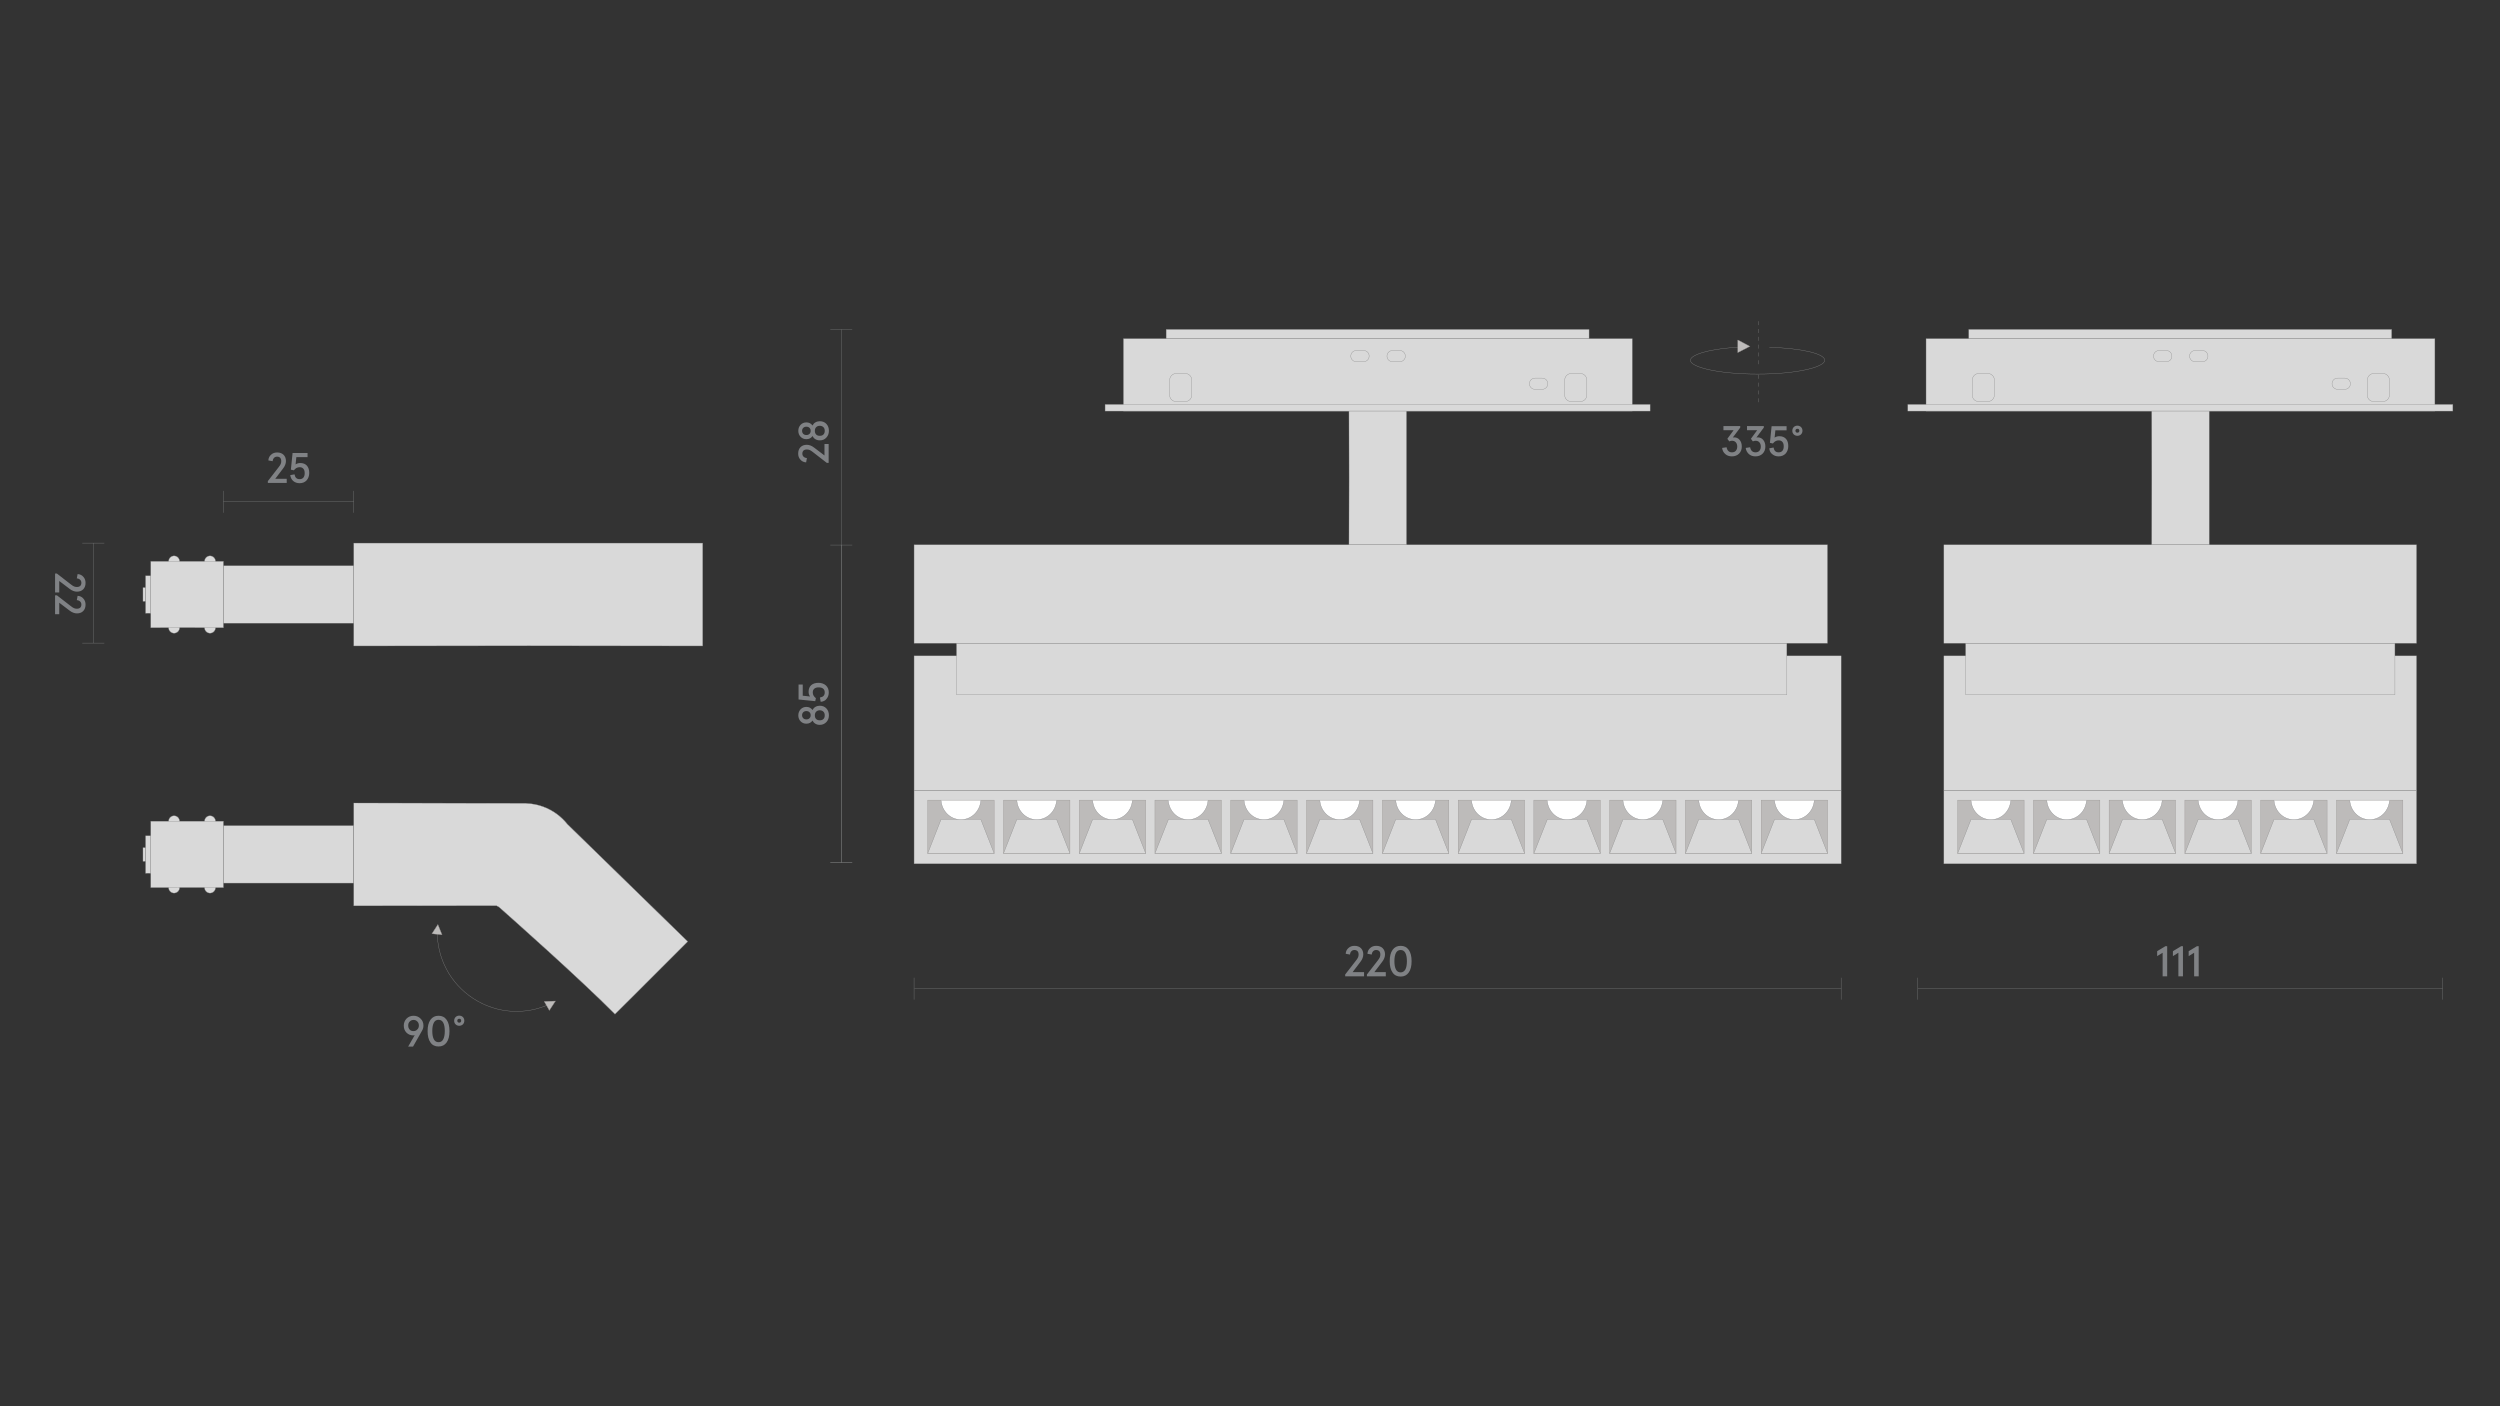
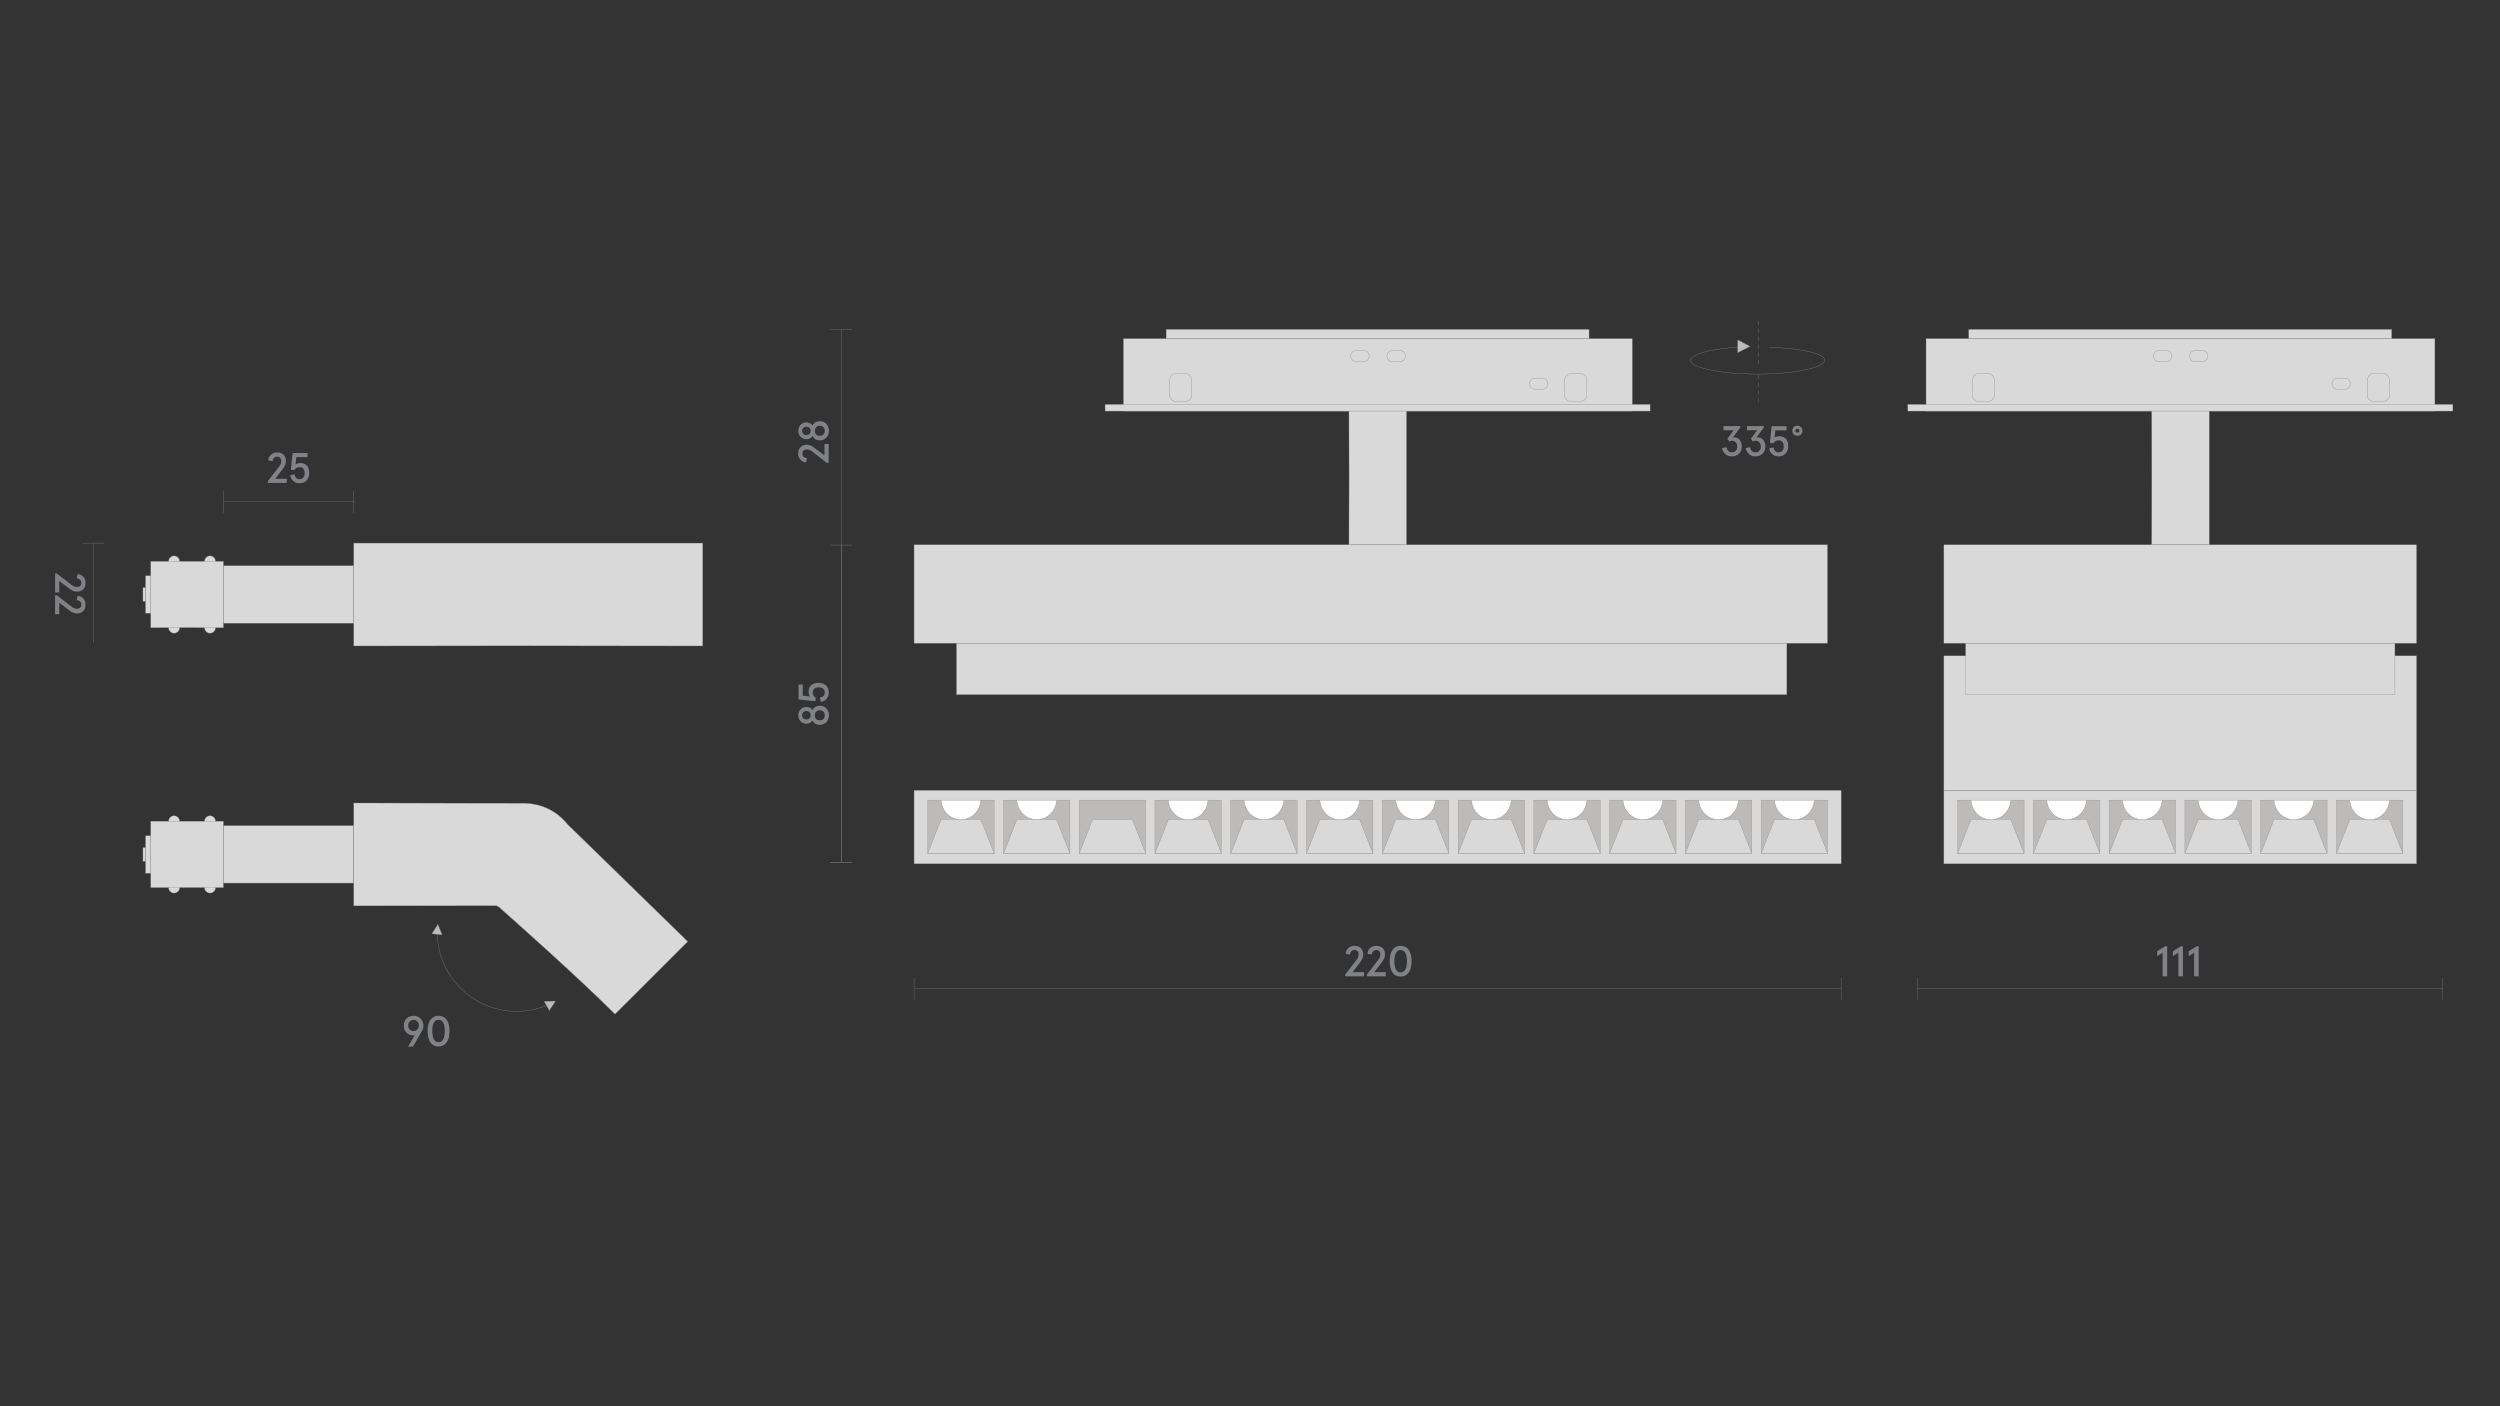
<svg xmlns="http://www.w3.org/2000/svg" xmlns:xlink="http://www.w3.org/1999/xlink" version="1.1" id="Слой_1" x="0px" y="0px" viewBox="0 0 1920 1080" style="enable-background:new 0 0 1920 1080;" xml:space="preserve">
  <rect x="0" y="0" width="1920" height="1080" fill="#333333" stroke="none" />
  <style type="text/css">
	.st0{fill:none;}
	.st1{fill:#1A1A1A;}
	.st2{fill:#D9D9D9;stroke:#868686;stroke-width:0.25;stroke-miterlimit:10;}
	.st3{fill:#BDBBBA;stroke:#928E8D;stroke-width:0.25;stroke-miterlimit:10;}
	.st4{fill:#868686;}
	.st5{fill:#FFFFFF;stroke:#808285;stroke-width:0.25;stroke-miterlimit:10;}
	.st6{fill:none;stroke:#808285;stroke-width:0.25;stroke-linejoin:bevel;stroke-miterlimit:10;}
	.st7{fill:#808285;}
	.st8{fill:none;stroke:#868686;stroke-width:0.25;stroke-miterlimit:10;}
	.st9{fill:none;stroke:#7B7E80;stroke-width:0.25;stroke-miterlimit:10;}
	.st10{clip-path:url(#SVGID_2_);}
	.st11{opacity:0.35;clip-path:url(#SVGID_4_);fill:url(#SVGID_5_);}
	.st12{fill:#D3D3D2;stroke:#808285;stroke-width:0.25;stroke-miterlimit:10;}
	.st13{fill:none;stroke:#868686;stroke-width:0.25;stroke-miterlimit:10;stroke-dasharray:3;}
	.st14{fill:#868586;}
	.st15{opacity:0.35;clip-path:url(#SVGID_7_);fill:url(#SVGID_8_);}
	.st16{fill:#C6C6C5;}
	.st17{clip-path:url(#SVGID_10_);}
	.st18{opacity:0.35;clip-path:url(#SVGID_12_);fill:url(#SVGID_13_);}
	.st19{clip-path:url(#SVGID_15_);}
	.st20{opacity:0.35;clip-path:url(#SVGID_17_);fill:url(#SVGID_18_);}
	.st21{clip-path:url(#SVGID_20_);}
	.st22{opacity:0.35;clip-path:url(#SVGID_22_);fill:url(#SVGID_23_);}
	.st23{clip-path:url(#SVGID_25_);}
	.st24{opacity:0.35;clip-path:url(#SVGID_27_);fill:url(#SVGID_28_);}
	.st25{fill:none;stroke:#868686;stroke-width:0.25;stroke-miterlimit:10;stroke-dasharray:2.992,2.992;}
	.st26{fill:none;stroke:#868686;stroke-width:0.25;stroke-miterlimit:10;stroke-dasharray:3.021,3.021;}
	.st27{fill:none;stroke:#868686;stroke-width:0.25;stroke-miterlimit:10;stroke-dasharray:3.033,3.033;}
	.st28{fill:none;stroke:#868686;stroke-width:0.25;stroke-miterlimit:10;stroke-dasharray:3.032,3.032;}
	.st29{fill:#D8D8D8;stroke:#848585;stroke-width:0.251;stroke-miterlimit:10;}
	.st30{fill:#D8D8D8;stroke:#848585;stroke-width:0.25;stroke-miterlimit:10;}
	.st31{clip-path:url(#SVGID_30_);fill:#FFFFFF;stroke:#808285;stroke-width:0.25;stroke-miterlimit:10;}
	.st32{clip-path:url(#SVGID_32_);fill:#FFFFFF;stroke:#808285;stroke-width:0.25;stroke-miterlimit:10;}
	.st33{clip-path:url(#SVGID_34_);fill:#FFFFFF;stroke:#808285;stroke-width:0.25;stroke-miterlimit:10;}
	.st34{clip-path:url(#SVGID_36_);fill:#FFFFFF;stroke:#808285;stroke-width:0.25;stroke-miterlimit:10;}
	.st35{clip-path:url(#SVGID_38_);fill:#FFFFFF;stroke:#808285;stroke-width:0.25;stroke-miterlimit:10;}
	.st36{clip-path:url(#SVGID_40_);fill:#FFFFFF;stroke:#808285;stroke-width:0.25;stroke-miterlimit:10;}
	.st37{clip-path:url(#SVGID_42_);fill:#FFFFFF;stroke:#808285;stroke-width:0.25;stroke-miterlimit:10;}
	.st38{clip-path:url(#SVGID_44_);fill:#FFFFFF;stroke:#808285;stroke-width:0.25;stroke-miterlimit:10;}
	.st39{clip-path:url(#SVGID_46_);fill:#FFFFFF;stroke:#808285;stroke-width:0.25;stroke-miterlimit:10;}
	.st40{clip-path:url(#SVGID_48_);fill:#FFFFFF;stroke:#808285;stroke-width:0.25;stroke-miterlimit:10;}
	.st41{clip-path:url(#SVGID_50_);fill:#FFFFFF;stroke:#808285;stroke-width:0.25;stroke-miterlimit:10;}
	.st42{clip-path:url(#SVGID_52_);fill:#FFFFFF;stroke:#808285;stroke-width:0.25;stroke-miterlimit:10;}
	.st43{clip-path:url(#SVGID_54_);fill:#FFFFFF;stroke:#808285;stroke-width:0.25;stroke-miterlimit:10;}
	.st44{clip-path:url(#SVGID_56_);fill:#FFFFFF;stroke:#808285;stroke-width:0.25;stroke-miterlimit:10;}
	.st45{clip-path:url(#SVGID_58_);fill:#FFFFFF;stroke:#808285;stroke-width:0.25;stroke-miterlimit:10;}
	.st46{clip-path:url(#SVGID_60_);fill:#FFFFFF;stroke:#808285;stroke-width:0.25;stroke-miterlimit:10;}
	.st47{clip-path:url(#SVGID_62_);fill:#FFFFFF;stroke:#808285;stroke-width:0.25;stroke-miterlimit:10;}
	.st48{clip-path:url(#SVGID_64_);fill:#FFFFFF;stroke:#808285;stroke-width:0.25;stroke-miterlimit:10;}
</style>
  <rect class="st0" width="1920" height="1080" />
  <g>
    <g>
      <g>
        <path class="st7" d="M1322.6,344l3.4-0.5c0.5,2.6,1.9,3.9,4.1,3.9c1.3,0,2.3-0.4,3-1.2c0.7-0.8,1.1-1.8,1.1-3.2     c0-1.4-0.4-2.5-1.1-3.3c-0.7-0.8-1.7-1.2-3-1.2c-0.7,0-1.4,0.2-2,0.5l-1.5-2l4.8-6.6h-7.8v-3.2h12.9v1.2l-5.7,7.6     c0.5,0,0.8-0.1,0.9-0.1c1.8,0,3.2,0.6,4.3,1.9c1.1,1.3,1.7,3,1.7,5.1c0,2.3-0.7,4.1-2.1,5.5c-1.4,1.4-3.3,2.1-5.5,2.1     c-2,0-3.8-0.6-5.1-1.8C1323.6,347.5,1322.8,345.9,1322.6,344z" />
        <path class="st7" d="M1340.7,344l3.4-0.5c0.5,2.6,1.9,3.9,4.1,3.9c1.3,0,2.3-0.4,3-1.2c0.7-0.8,1.1-1.8,1.1-3.2     c0-1.4-0.4-2.5-1.1-3.3c-0.7-0.8-1.7-1.2-3-1.2c-0.7,0-1.4,0.2-2,0.5l-1.5-2l4.8-6.6h-7.8v-3.2h12.9v1.2l-5.7,7.6     c0.5,0,0.8-0.1,0.9-0.1c1.8,0,3.2,0.6,4.3,1.9c1.1,1.3,1.7,3,1.7,5.1c0,2.3-0.7,4.1-2.1,5.5c-1.4,1.4-3.3,2.1-5.5,2.1     c-2,0-3.8-0.6-5.1-1.8S1340.9,345.9,1340.7,344z" />
        <path class="st7" d="M1358.8,344.3l3.3-0.6c0.4,2.5,1.7,3.7,3.9,3.7c1.3,0,2.2-0.4,2.9-1.2c0.7-0.8,1-2,1-3.4     c0-1.5-0.3-2.6-1-3.4s-1.6-1.2-2.9-1.2c-1.7,0-3.2,0.8-4.4,2.4l-2.3-0.5l1.3-12.8h11.5v3.2h-8.6l-0.6,5.6c1-0.7,2.2-1.1,3.6-1.1     c2.2,0,3.9,0.7,5.1,2s1.8,3.2,1.8,5.6c0,2.3-0.7,4.2-2,5.7c-1.4,1.5-3.2,2.2-5.4,2.2c-2,0-3.6-0.6-4.9-1.7     C1359.7,347.8,1359,346.2,1358.8,344.3z" />
        <path class="st7" d="M1376.5,330.8c0-1.1,0.4-2.1,1.1-2.8c0.7-0.7,1.7-1.1,2.8-1.1c1.1,0,2.1,0.4,2.8,1.1     c0.7,0.7,1.1,1.7,1.1,2.8s-0.4,2.1-1.1,2.8c-0.7,0.7-1.7,1.1-2.8,1.1s-2.1-0.4-2.8-1.1C1376.8,332.8,1376.5,331.9,1376.5,330.8z      M1381.5,331.9c0.3-0.3,0.4-0.7,0.4-1.1s-0.1-0.8-0.4-1.1c-0.3-0.3-0.6-0.4-1.1-0.4c-0.4,0-0.8,0.1-1.1,0.4     c-0.3,0.3-0.4,0.7-0.4,1.1s0.1,0.8,0.4,1.1c0.3,0.3,0.6,0.4,1.1,0.4C1380.8,332.3,1381.2,332.2,1381.5,331.9z" />
      </g>
    </g>
  </g>
  <line class="st29" x1="702.3" y1="759.3" x2="1414" y2="759.3" />
  <g>
    <g>
      <path class="st7" d="M1033.1,749.8v-1.4l8.3-10.7c0.8-1,1.3-1.8,1.6-2.5c0.3-0.6,0.4-1.4,0.4-2.2c0-1.1-0.3-1.9-0.8-2.5    c-0.6-0.6-1.4-0.9-2.4-0.9c-0.9,0-1.7,0.3-2.3,0.9c-0.6,0.6-1,1.5-1.1,2.6l-3.3-0.6c0.1-1.8,0.8-3.3,2.1-4.4    c1.3-1.2,2.8-1.7,4.7-1.7c2,0,3.7,0.6,4.9,1.8c1.2,1.2,1.8,2.8,1.8,4.8c0,1.8-0.7,3.8-2.2,5.7l-6,7.9h8.8v3.2H1033.1z" />
      <path class="st7" d="M1049.8,749.8v-1.4l8.3-10.7c0.8-1,1.3-1.8,1.6-2.5c0.3-0.6,0.4-1.4,0.4-2.2c0-1.1-0.3-1.9-0.8-2.5    c-0.6-0.6-1.4-0.9-2.4-0.9c-0.9,0-1.7,0.3-2.3,0.9c-0.6,0.6-1,1.5-1.1,2.6l-3.3-0.6c0.1-1.8,0.8-3.3,2.1-4.4    c1.3-1.2,2.8-1.7,4.7-1.7c2,0,3.7,0.6,4.9,1.8c1.2,1.2,1.8,2.8,1.8,4.8c0,1.8-0.7,3.8-2.2,5.7l-6,7.9h8.8v3.2H1049.8z" />
      <path class="st7" d="M1069.5,746.9c-1.5-2.1-2.2-5-2.2-8.7s0.7-6.6,2.2-8.7c1.5-2.1,3.5-3.1,6.2-3.1c2.7,0,4.7,1,6.2,3.1    s2.2,5,2.2,8.7s-0.7,6.6-2.2,8.7s-3.5,3.1-6.2,3.1C1073,750,1070.9,749,1069.5,746.9z M1079.3,744.6c0.8-1.5,1.2-3.6,1.2-6.4    s-0.4-4.9-1.2-6.4c-0.8-1.5-2-2.2-3.6-2.2s-2.8,0.7-3.6,2.2c-0.8,1.5-1.2,3.6-1.2,6.4s0.4,4.9,1.2,6.4c0.8,1.5,2,2.2,3.6,2.2    S1078.4,746,1079.3,744.6z" />
    </g>
  </g>
  <line class="st30" x1="1414" y1="767.7" x2="1414" y2="750.9" />
  <line class="st30" x1="702" y1="767.7" x2="702" y2="750.9" />
  <line class="st29" x1="1473" y1="759.3" x2="1875.9" y2="759.3" />
  <g>
    <g>
      <path class="st7" d="M1660.9,749.8v-18.1l-4.2,2.6v-3.8l6.3-3.8h1.4v23.1H1660.9z" />
      <path class="st7" d="M1673,749.8v-18.1l-4.2,2.6v-3.8l6.3-3.8h1.4v23.1H1673z" />
      <path class="st7" d="M1685.1,749.8v-18.1l-4.2,2.6v-3.8l6.3-3.8h1.4v23.1H1685.1z" />
    </g>
  </g>
  <line class="st30" x1="1875.9" y1="767.7" x2="1875.9" y2="750.9" />
  <line class="st30" x1="1472.6" y1="767.7" x2="1472.6" y2="750.9" />
  <rect x="862.8" y="260.1" class="st2" width="390.8" height="55.6" />
  <rect x="895.6" y="253" class="st2" width="324.8" height="7.1" />
  <rect x="848.7" y="310.6" class="st2" width="418.6" height="5.1" />
  <path class="st2" d="M1047.2,269.2h-0.3v0h-4.9h-0.3c-2.4,0-4.3,1.9-4.3,4.3c0,2.4,1.9,4.3,4.3,4.3h0.3l0,0h4.9h0h0.3  c2.4,0,4.3-1.9,4.3-4.3v0C1051.6,271.1,1049.6,269.2,1047.2,269.2z" />
  <path class="st2" d="M903.4,308.4l0.4,0h5.9h0.4c2.9,0,5.2-2.2,5.2-5.1c0,0,0-11.3,0-11.4c0-2.8-2.3-5.1-5.2-5.1h-0.4l0,0h-5.9h0  h-0.3c-2.9,0-5.2,2.3-5.2,5.2v11.3C898.2,306.2,900.5,308.4,903.4,308.4z" />
  <path class="st2" d="M1206.8,308.4l0.4,0h5.9h0.4c2.9,0,5.2-2.2,5.2-5.1c0,0,0-11.3,0-11.4c0-2.8-2.3-5.1-5.2-5.1h-0.4l0,0h-5.9h0  h-0.3c-2.9,0-5.2,2.3-5.2,5.2v11.3C1201.6,306.2,1203.9,308.4,1206.8,308.4z" />
  <path class="st2" d="M1075,269.2h-0.3v0h-4.9h-0.3c-2.4,0-4.3,1.9-4.3,4.3c0,2.4,1.9,4.3,4.3,4.3h0.3l0,0h4.9h0h0.3  c2.4,0,4.3-1.9,4.3-4.3v0C1079.3,271.1,1077.4,269.2,1075,269.2z" />
  <path class="st2" d="M1184.4,290.4h-0.3v0h-4.9h-0.3c-2.4,0-4.3,1.9-4.3,4.3c0,2.4,1.9,4.3,4.3,4.3h0.3l0,0h4.9h0h0.3  c2.4,0,4.3-1.9,4.3-4.3v0C1188.7,292.3,1186.8,290.4,1184.4,290.4z" />
  <g>
    <path class="st2" d="M1080.2,315.7l-33.6,0l-10.6,0c0.1,16.5,0.1,33.7,0.1,51.4c0,17.7,0,35-0.1,51.4h10.6l33.6,0L1080.2,315.7z" />
  </g>
  <rect x="1479.2" y="260.1" class="st2" width="390.8" height="55.6" />
  <rect x="1512" y="253" class="st2" width="324.8" height="7.1" />
  <rect x="1465.2" y="310.6" class="st2" width="418.6" height="5.1" />
  <path class="st2" d="M1663.7,269.2h-0.3v0h-4.9h-0.3c-2.4,0-4.3,1.9-4.3,4.3c0,2.4,1.9,4.3,4.3,4.3h0.3l0,0h4.9h0h0.3  c2.4,0,4.3-1.9,4.3-4.3v0C1668,271.1,1666.1,269.2,1663.7,269.2z" />
  <path class="st2" d="M1519.8,308.4l0.4,0h5.9h0.4c2.9,0,5.2-2.2,5.2-5.1c0,0,0-11.3,0-11.4c0-2.8-2.3-5.1-5.2-5.1h-0.4l0,0h-5.9h0  h-0.3c-2.9,0-5.2,2.3-5.2,5.2v11.3C1514.6,306.2,1516.9,308.4,1519.8,308.4z" />
  <path class="st2" d="M1823.2,308.4l0.4,0h5.9h0.4c2.9,0,5.2-2.2,5.2-5.1c0,0,0-11.3,0-11.4c0-2.8-2.3-5.1-5.2-5.1h-0.4l0,0h-5.9h0  h-0.3c-2.9,0-5.2,2.3-5.2,5.2v11.3C1818,306.2,1820.3,308.4,1823.2,308.4z" />
  <path class="st2" d="M1691.4,269.2h-0.3v0h-4.9h-0.3c-2.4,0-4.3,1.9-4.3,4.3c0,2.4,1.9,4.3,4.3,4.3h0.3l0,0h4.9h0h0.3  c2.4,0,4.3-1.9,4.3-4.3v0C1695.7,271.1,1693.8,269.2,1691.4,269.2z" />
  <path class="st2" d="M1800.8,290.4h-0.3v0h-4.9h-0.3c-2.4,0-4.3,1.9-4.3,4.3c0,2.4,1.9,4.3,4.3,4.3h0.3l0,0h4.9h0h0.3  c2.4,0,4.3-1.9,4.3-4.3v0C1805.1,292.3,1803.2,290.4,1800.8,290.4z" />
  <g>
    <path class="st2" d="M1696.7,315.7l-33.6,0l-10.6,0c0.1,16.5,0.1,33.7,0.1,51.4c0,17.7,0,35-0.1,51.4h10.6l33.6,0L1696.7,315.7z" />
  </g>
-   <polygon class="st2" points="1058,503.7 1057.9,503.7 702,503.7 702,607 1414,607 1414,503.7 " />
  <rect x="702" y="607" class="st2" width="712" height="56.4" />
  <rect x="712.5" y="614.5" class="st3" width="51" height="40.9" />
  <polygon class="st2" points="712.5,655.4 722.7,629.4 753.3,629.4 763.5,655.4 " />
  <g>
    <defs>
      <rect id="SVGID_29_" x="712.5" y="614.8" width="51" height="39.6" />
    </defs>
    <clipPath id="SVGID_2_">
      <use xlink:href="#SVGID_29_" style="overflow:visible;" />
    </clipPath>
    <ellipse style="clip-path:url(#SVGID_2_);fill:#FFFFFF;stroke:#808285;stroke-width:0.25;stroke-miterlimit:10;" cx="738" cy="613.6" rx="15.3" ry="15.9" />
  </g>
  <rect x="770.7" y="614.5" class="st3" width="51" height="40.9" />
  <polygon class="st2" points="770.7,655.4 780.9,629.4 811.5,629.4 821.7,655.4 " />
  <g>
    <defs>
      <rect id="SVGID_31_" x="770.7" y="614.8" width="51" height="39.6" />
    </defs>
    <clipPath id="SVGID_4_">
      <use xlink:href="#SVGID_31_" style="overflow:visible;" />
    </clipPath>
    <ellipse style="clip-path:url(#SVGID_4_);fill:#FFFFFF;stroke:#808285;stroke-width:0.25;stroke-miterlimit:10;" cx="796.2" cy="613.6" rx="15.3" ry="15.9" />
  </g>
  <rect x="828.9" y="614.5" class="st3" width="51" height="40.9" />
  <polygon class="st2" points="828.9,655.4 839.1,629.4 869.7,629.4 879.9,655.4 " />
  <g>
    <defs>
-       <rect id="SVGID_33_" x="828.9" y="614.8" width="51" height="39.6" />
-     </defs>
+       </defs>
    <clipPath id="SVGID_5_">
      <use xlink:href="#SVGID_33_" style="overflow:visible;" />
    </clipPath>
    <ellipse style="clip-path:url(#SVGID_5_);fill:#FFFFFF;stroke:#808285;stroke-width:0.25;stroke-miterlimit:10;" cx="854.4" cy="613.6" rx="15.3" ry="15.9" />
  </g>
  <rect x="887" y="614.5" class="st3" width="51" height="40.9" />
  <polygon class="st2" points="887,655.4 897.3,629.4 927.8,629.4 938.1,655.4 " />
  <g>
    <defs>
      <rect id="SVGID_35_" x="887" y="614.8" width="51" height="39.6" />
    </defs>
    <clipPath id="SVGID_7_">
      <use xlink:href="#SVGID_35_" style="overflow:visible;" />
    </clipPath>
    <ellipse style="clip-path:url(#SVGID_7_);fill:#FFFFFF;stroke:#808285;stroke-width:0.25;stroke-miterlimit:10;" cx="912.5" cy="613.6" rx="15.3" ry="15.9" />
  </g>
  <rect x="945.2" y="614.5" class="st3" width="51" height="40.9" />
  <polygon class="st2" points="945.2,655.4 955.4,629.4 986,629.4 996.2,655.4 " />
  <g>
    <defs>
      <rect id="SVGID_37_" x="945.2" y="614.8" width="51" height="39.6" />
    </defs>
    <clipPath id="SVGID_8_">
      <use xlink:href="#SVGID_37_" style="overflow:visible;" />
    </clipPath>
    <ellipse style="clip-path:url(#SVGID_8_);fill:#FFFFFF;stroke:#808285;stroke-width:0.25;stroke-miterlimit:10;" cx="970.7" cy="613.6" rx="15.3" ry="15.9" />
  </g>
  <rect x="1003.4" y="614.5" class="st3" width="51" height="40.9" />
  <polygon class="st2" points="1003.4,655.4 1013.6,629.4 1044.2,629.4 1054.4,655.4 " />
  <g>
    <defs>
      <rect id="SVGID_39_" x="1003.4" y="614.8" width="51" height="39.6" />
    </defs>
    <clipPath id="SVGID_10_">
      <use xlink:href="#SVGID_39_" style="overflow:visible;" />
    </clipPath>
    <ellipse style="clip-path:url(#SVGID_10_);fill:#FFFFFF;stroke:#808285;stroke-width:0.25;stroke-miterlimit:10;" cx="1028.9" cy="613.6" rx="15.3" ry="15.9" />
  </g>
  <rect x="1061.7" y="614.5" class="st3" width="51" height="40.9" />
  <polygon class="st2" points="1061.7,655.4 1071.9,629.4 1102.5,629.4 1112.7,655.4 " />
  <g>
    <defs>
      <rect id="SVGID_41_" x="1061.7" y="614.8" width="51" height="39.6" />
    </defs>
    <clipPath id="SVGID_12_">
      <use xlink:href="#SVGID_41_" style="overflow:visible;" />
    </clipPath>
    <ellipse style="clip-path:url(#SVGID_12_);fill:#FFFFFF;stroke:#808285;stroke-width:0.25;stroke-miterlimit:10;" cx="1087.2" cy="613.6" rx="15.3" ry="15.9" />
  </g>
  <rect x="1119.9" y="614.5" class="st3" width="51" height="40.9" />
  <polygon class="st2" points="1119.9,655.4 1130.1,629.4 1160.7,629.4 1170.9,655.4 " />
  <g>
    <defs>
      <rect id="SVGID_43_" x="1119.9" y="614.8" width="51" height="39.6" />
    </defs>
    <clipPath id="SVGID_13_">
      <use xlink:href="#SVGID_43_" style="overflow:visible;" />
    </clipPath>
    <ellipse style="clip-path:url(#SVGID_13_);fill:#FFFFFF;stroke:#808285;stroke-width:0.25;stroke-miterlimit:10;" cx="1145.4" cy="613.6" rx="15.3" ry="15.9" />
  </g>
  <rect x="1178" y="614.5" class="st3" width="51" height="40.9" />
  <polygon class="st2" points="1178,655.4 1188.3,629.4 1218.8,629.4 1229.1,655.4 " />
  <g>
    <defs>
      <rect id="SVGID_45_" x="1178" y="614.8" width="51" height="39.6" />
    </defs>
    <clipPath id="SVGID_15_">
      <use xlink:href="#SVGID_45_" style="overflow:visible;" />
    </clipPath>
    <ellipse style="clip-path:url(#SVGID_15_);fill:#FFFFFF;stroke:#808285;stroke-width:0.25;stroke-miterlimit:10;" cx="1203.5" cy="613.6" rx="15.3" ry="15.9" />
  </g>
  <rect x="1236.2" y="614.5" class="st3" width="51" height="40.9" />
  <polygon class="st2" points="1236.2,655.4 1246.4,629.4 1277,629.4 1287.2,655.4 " />
  <g>
    <defs>
      <rect id="SVGID_47_" x="1236.2" y="614.8" width="51" height="39.6" />
    </defs>
    <clipPath id="SVGID_17_">
      <use xlink:href="#SVGID_47_" style="overflow:visible;" />
    </clipPath>
    <ellipse style="clip-path:url(#SVGID_17_);fill:#FFFFFF;stroke:#808285;stroke-width:0.25;stroke-miterlimit:10;" cx="1261.7" cy="613.6" rx="15.3" ry="15.9" />
  </g>
  <rect x="1294.4" y="614.5" class="st3" width="51" height="40.9" />
  <polygon class="st2" points="1294.4,655.4 1304.6,629.4 1335.2,629.4 1345.4,655.4 " />
  <g>
    <defs>
      <rect id="SVGID_49_" x="1294.4" y="614.8" width="51" height="39.6" />
    </defs>
    <clipPath id="SVGID_18_">
      <use xlink:href="#SVGID_49_" style="overflow:visible;" />
    </clipPath>
    <ellipse style="clip-path:url(#SVGID_18_);fill:#FFFFFF;stroke:#808285;stroke-width:0.25;stroke-miterlimit:10;" cx="1319.9" cy="613.6" rx="15.3" ry="15.9" />
  </g>
  <rect x="1352.6" y="614.5" class="st3" width="51" height="40.9" />
  <polygon class="st2" points="1352.6,655.4 1362.8,629.4 1393.4,629.4 1403.6,655.4 " />
  <g>
    <defs>
      <rect id="SVGID_51_" x="1352.6" y="614.8" width="51" height="39.6" />
    </defs>
    <clipPath id="SVGID_20_">
      <use xlink:href="#SVGID_51_" style="overflow:visible;" />
    </clipPath>
    <ellipse style="clip-path:url(#SVGID_20_);fill:#FFFFFF;stroke:#808285;stroke-width:0.25;stroke-miterlimit:10;" cx="1378.1" cy="613.6" rx="15.3" ry="15.9" />
  </g>
  <rect x="734.6" y="493.9" class="st2" width="637.7" height="39.6" />
  <rect x="702" y="418.4" class="st2" width="701.5" height="75.6" />
  <polygon class="st2" points="1674.5,503.7 1674.4,503.7 1492.9,503.7 1492.9,607 1855.9,607 1855.9,503.7 " />
  <rect x="1492.9" y="607" class="st2" width="363" height="56.4" />
  <rect x="1503.5" y="614.5" class="st3" width="51" height="40.9" />
  <polygon class="st2" points="1503.5,655.4 1513.7,629.4 1544.3,629.4 1554.5,655.4 " />
  <g>
    <defs>
      <rect id="SVGID_53_" x="1503.5" y="614.8" width="51" height="39.6" />
    </defs>
    <clipPath id="SVGID_22_">
      <use xlink:href="#SVGID_53_" style="overflow:visible;" />
    </clipPath>
    <ellipse style="clip-path:url(#SVGID_22_);fill:#FFFFFF;stroke:#808285;stroke-width:0.25;stroke-miterlimit:10;" cx="1529" cy="613.6" rx="15.3" ry="15.9" />
  </g>
  <rect x="1561.7" y="614.5" class="st3" width="51" height="40.9" />
  <polygon class="st2" points="1561.7,655.4 1571.9,629.4 1602.5,629.4 1612.7,655.4 " />
  <g>
    <defs>
      <rect id="SVGID_55_" x="1561.7" y="614.8" width="51" height="39.6" />
    </defs>
    <clipPath id="SVGID_23_">
      <use xlink:href="#SVGID_55_" style="overflow:visible;" />
    </clipPath>
    <ellipse style="clip-path:url(#SVGID_23_);fill:#FFFFFF;stroke:#808285;stroke-width:0.25;stroke-miterlimit:10;" cx="1587.2" cy="613.6" rx="15.3" ry="15.9" />
  </g>
  <rect x="1619.8" y="614.5" class="st3" width="51" height="40.9" />
  <polygon class="st2" points="1619.8,655.4 1630.1,629.4 1660.6,629.4 1670.9,655.4 " />
  <g>
    <defs>
      <rect id="SVGID_57_" x="1619.8" y="614.8" width="51" height="39.6" />
    </defs>
    <clipPath id="SVGID_25_">
      <use xlink:href="#SVGID_57_" style="overflow:visible;" />
    </clipPath>
    <ellipse style="clip-path:url(#SVGID_25_);fill:#FFFFFF;stroke:#808285;stroke-width:0.25;stroke-miterlimit:10;" cx="1645.3" cy="613.6" rx="15.3" ry="15.9" />
  </g>
  <rect x="1678" y="614.5" class="st3" width="51" height="40.9" />
  <polygon class="st2" points="1678,655.4 1688.2,629.4 1718.8,629.4 1729,655.4 " />
  <g>
    <defs>
      <rect id="SVGID_59_" x="1678" y="614.8" width="51" height="39.6" />
    </defs>
    <clipPath id="SVGID_27_">
      <use xlink:href="#SVGID_59_" style="overflow:visible;" />
    </clipPath>
    <ellipse style="clip-path:url(#SVGID_27_);fill:#FFFFFF;stroke:#808285;stroke-width:0.25;stroke-miterlimit:10;" cx="1703.5" cy="613.6" rx="15.3" ry="15.9" />
  </g>
  <rect x="1736.2" y="614.5" class="st3" width="51" height="40.9" />
  <polygon class="st2" points="1736.2,655.4 1746.4,629.4 1777,629.4 1787.2,655.4 " />
  <g>
    <defs>
      <rect id="SVGID_61_" x="1736.2" y="614.8" width="51" height="39.6" />
    </defs>
    <clipPath id="SVGID_28_">
      <use xlink:href="#SVGID_61_" style="overflow:visible;" />
    </clipPath>
    <ellipse style="clip-path:url(#SVGID_28_);fill:#FFFFFF;stroke:#808285;stroke-width:0.25;stroke-miterlimit:10;" cx="1761.7" cy="613.6" rx="15.3" ry="15.9" />
  </g>
  <rect x="1794.4" y="614.5" class="st3" width="51" height="40.9" />
  <polygon class="st2" points="1794.4,655.4 1804.6,629.4 1835.2,629.4 1845.4,655.4 " />
  <g>
    <defs>
      <rect id="SVGID_63_" x="1794.4" y="614.8" width="51" height="39.6" />
    </defs>
    <clipPath id="SVGID_30_">
      <use xlink:href="#SVGID_63_" style="overflow:visible;" />
    </clipPath>
    <ellipse class="st31" cx="1819.9" cy="613.6" rx="15.3" ry="15.9" />
  </g>
  <rect x="1509.6" y="493.9" class="st2" width="329.7" height="39.6" />
  <rect x="1492.9" y="418.4" class="st2" width="363" height="75.6" />
  <g>
    <path class="st2" d="M271.7,417.1l0,60.1l0,18.9c42.8-0.1,88.3-0.1,134.4-0.1s90.8,0,133.6,0.1l0-18.9l0-60.1L271.7,417.1z" />
  </g>
  <circle class="st2" cx="133.7" cy="431.1" r="4.2" />
  <circle class="st2" cx="133.7" cy="482.1" r="4.2" />
  <circle class="st2" cx="161.3" cy="431.1" r="4.2" />
  <circle class="st2" cx="161.3" cy="482.1" r="4.2" />
  <g>
    <path class="st2" d="M115.8,431.1l0,38.8l0,12.2c8.9-0.1,18.3-0.1,27.9-0.1c9.6,0,19,0,27.9,0.1l0-12.2l0-38.8L115.8,431.1z" />
  </g>
  <g>
    <path class="st2" d="M111.8,442.2l0,21.9l0,6.9c0.6,0,1.3-0.1,2-0.1c0.7,0,1.4,0,2,0.1l0-6.9l0-21.9H111.8z" />
  </g>
  <g>
    <path class="st2" d="M109.8,451.3l0,8v2.5c0.3,0,0.7,0,1,0s0.7,0,1,0l0-2.5v-8H109.8z" />
  </g>
  <line class="st29" x1="71.6" y1="493.9" x2="71.7" y2="417.1" />
  <g>
    <g>
      <path class="st7" d="M42.3,440.5h1.4l10.7,8.3c1,0.8,1.8,1.3,2.5,1.6c0.6,0.3,1.4,0.4,2.2,0.4c1.1,0,1.9-0.3,2.5-0.8    c0.6-0.6,0.9-1.4,0.9-2.4c0-0.9-0.3-1.7-0.9-2.3c-0.6-0.6-1.5-1-2.6-1.1l0.6-3.3c1.8,0.1,3.3,0.8,4.4,2.1c1.2,1.3,1.7,2.8,1.7,4.7    c0,2-0.6,3.7-1.8,4.9c-1.2,1.2-2.8,1.8-4.8,1.8c-1.8,0-3.8-0.7-5.7-2.2l-7.9-6v8.8h-3.2V440.5z" />
      <path class="st7" d="M42.3,457.2h1.4l10.7,8.3c1,0.8,1.8,1.3,2.5,1.6c0.6,0.3,1.4,0.4,2.2,0.4c1.1,0,1.9-0.3,2.5-0.8    c0.6-0.6,0.9-1.4,0.9-2.4c0-0.9-0.3-1.7-0.9-2.3c-0.6-0.6-1.5-1-2.6-1.1l0.6-3.3c1.8,0.1,3.3,0.8,4.4,2.1c1.2,1.3,1.7,2.8,1.7,4.7    c0,2-0.6,3.7-1.8,4.9c-1.2,1.2-2.8,1.8-4.8,1.8c-1.8,0-3.8-0.7-5.7-2.2l-7.9-6v8.8h-3.2V457.2z" />
    </g>
  </g>
  <line class="st30" x1="80.1" y1="417.1" x2="63.2" y2="417.1" />
-   <line class="st30" x1="80.1" y1="493.9" x2="63.2" y2="493.9" />
  <rect x="171.6" y="434.5" class="st2" width="100" height="44.1" />
  <circle class="st2" cx="133.7" cy="630.7" r="4.2" />
  <circle class="st2" cx="133.7" cy="681.7" r="4.2" />
  <circle class="st2" cx="161.3" cy="630.7" r="4.2" />
  <circle class="st2" cx="161.3" cy="681.7" r="4.2" />
  <g>
    <path class="st2" d="M115.8,630.7l0,38.8l0,12.2c8.9-0.1,18.3-0.1,27.9-0.1c9.6,0,19,0,27.9,0.1l0-12.2l0-38.8H115.8z" />
  </g>
  <g>
    <path class="st2" d="M111.8,641.9l0,21.9v6.9c0.6,0,1.3-0.1,2-0.1s1.4,0,2,0.1l0-6.9l0-21.9H111.8z" />
  </g>
  <g>
    <path class="st2" d="M109.8,651l0,8v2.5c0.3,0,0.7,0,1,0s0.7,0,1,0V659l0-8H109.8z" />
  </g>
  <line class="st29" x1="271.7" y1="385.4" x2="171.6" y2="385.4" />
  <g>
    <g>
      <path class="st7" d="M205.7,370.9v-1.4l8.3-10.7c0.8-1,1.3-1.8,1.6-2.5c0.3-0.6,0.4-1.4,0.4-2.2c0-1.1-0.3-1.9-0.8-2.5    c-0.6-0.6-1.4-0.9-2.4-0.9c-0.9,0-1.7,0.3-2.3,0.9c-0.6,0.6-1,1.5-1.1,2.6l-3.3-0.6c0.1-1.8,0.8-3.3,2.1-4.4    c1.3-1.2,2.8-1.7,4.7-1.7c2,0,3.7,0.6,4.9,1.8c1.2,1.2,1.8,2.8,1.8,4.8c0,1.8-0.7,3.8-2.2,5.7l-6,7.9h8.8v3.2H205.7z" />
      <path class="st7" d="M222.9,364.9l3.3-0.6c0.4,2.5,1.7,3.7,3.9,3.7c1.3,0,2.2-0.4,2.9-1.2c0.7-0.8,1-2,1-3.4c0-1.5-0.3-2.6-1-3.4    c-0.7-0.8-1.6-1.2-2.9-1.2c-1.7,0-3.2,0.8-4.4,2.4l-2.3-0.5l1.3-12.8h11.5v3.2h-8.6l-0.6,5.6c1-0.7,2.2-1.1,3.6-1.1    c2.2,0,3.9,0.7,5.1,2c1.2,1.4,1.8,3.2,1.8,5.6c0,2.3-0.7,4.2-2,5.7c-1.4,1.5-3.2,2.2-5.4,2.2c-2,0-3.6-0.6-4.9-1.7    C223.9,368.3,223.2,366.8,222.9,364.9z" />
    </g>
  </g>
  <line class="st30" x1="171.6" y1="377" x2="171.6" y2="393.8" />
  <line class="st30" x1="271.7" y1="377" x2="271.7" y2="393.8" />
  <rect x="171.6" y="634.1" class="st2" width="100" height="44.1" />
  <path class="st2" d="M435.8,633c-2.3-2.9-4.9-5.4-7.8-7.6l-0.3-0.2l-0.1-0.1c-6.6-4.8-14.6-7.8-23.3-8.1l-0.2-0.1l-132.4-0.2l0,60.1  l0,18.9l109.6-0.1c0.7,0.4,1.4,0.8,2,1.1c8.8,7.8,61.4,54.4,89,82.2l13.4-13.3l42.5-42.5L435.8,633z" />
  <line class="st29" x1="646.1" y1="662.4" x2="646.1" y2="418.6" />
  <g>
    <g>
      <path class="st7" d="M629.6,556.7c-1.3,0-2.4-0.3-3.4-0.9c-1-0.6-1.7-1.4-2.2-2.4c-1.1,1.6-2.7,2.4-4.7,2.4    c-1.8,0-3.2-0.6-4.4-1.8c-1.2-1.2-1.8-2.8-1.8-4.6s0.6-3.4,1.8-4.7c1.2-1.2,2.7-1.8,4.4-1.8c2,0,3.6,0.8,4.7,2.4    c0.5-1,1.2-1.8,2.2-2.4c1-0.6,2.2-0.9,3.4-0.9c2.1,0,3.8,0.7,5.1,2.1c1.3,1.4,1.9,3.2,1.9,5.2c0,2.1-0.6,3.8-1.9,5.2    S631.7,556.7,629.6,556.7z M621.7,547c-0.6-0.6-1.4-0.9-2.4-0.9c-1,0-1.8,0.3-2.4,0.9c-0.6,0.6-0.9,1.3-0.9,2.3    c0,0.9,0.3,1.7,0.9,2.3c0.6,0.6,1.4,0.9,2.4,0.9c1,0,1.8-0.3,2.4-0.9c0.6-0.6,0.9-1.3,0.9-2.3S622.3,547.6,621.7,547z     M632.4,546.6c-0.7-0.7-1.6-1.1-2.8-1.1c-1.2,0-2.1,0.4-2.8,1.1c-0.7,0.7-1,1.6-1,2.8s0.3,2.1,1,2.8c0.7,0.7,1.6,1,2.8,1    c1.2,0,2.1-0.3,2.8-1c0.7-0.7,1-1.6,1-2.8S633.1,547.3,632.4,546.6z" />
      <path class="st7" d="M630.3,539l-0.6-3.3c2.5-0.4,3.7-1.7,3.7-3.9c0-1.3-0.4-2.2-1.2-2.9c-0.8-0.7-2-1-3.4-1c-1.5,0-2.6,0.3-3.4,1    c-0.8,0.7-1.2,1.6-1.2,2.9c0,1.7,0.8,3.2,2.4,4.4l-0.5,2.3l-12.8-1.3v-11.5h3.2v8.6l5.6,0.6c-0.7-1-1.1-2.2-1.1-3.6    c0-2.2,0.7-3.9,2-5.1c1.4-1.2,3.2-1.8,5.6-1.8c2.3,0,4.2,0.7,5.7,2c1.5,1.4,2.2,3.2,2.2,5.4c0,2-0.6,3.6-1.7,4.9    C633.8,538.1,632.3,538.8,630.3,539z" />
    </g>
  </g>
  <line class="st30" x1="654.5" y1="418.6" x2="637.7" y2="418.6" />
  <line class="st30" x1="654.5" y1="662.4" x2="637.7" y2="662.4" />
  <line class="st29" x1="646.1" y1="662.4" x2="646.1" y2="253" />
  <g>
    <g>
      <path class="st7" d="M636.4,355.5H635l-10.7-8.3c-1-0.8-1.8-1.3-2.5-1.6c-0.6-0.3-1.4-0.4-2.2-0.4c-1.1,0-1.9,0.3-2.5,0.8    c-0.6,0.6-0.9,1.4-0.9,2.4c0,0.9,0.3,1.7,0.9,2.3c0.6,0.6,1.5,1,2.6,1.1l-0.6,3.3c-1.8-0.1-3.3-0.8-4.4-2.1    c-1.2-1.3-1.7-2.8-1.7-4.7c0-2,0.6-3.7,1.8-4.9c1.2-1.2,2.8-1.8,4.8-1.8c1.8,0,3.8,0.7,5.7,2.2l7.9,6v-8.8h3.2V355.5z" />
      <path class="st7" d="M629.6,338.2c-1.3,0-2.4-0.3-3.4-0.9c-1-0.6-1.7-1.4-2.2-2.4c-1.1,1.6-2.7,2.4-4.7,2.4    c-1.8,0-3.2-0.6-4.4-1.8s-1.8-2.8-1.8-4.6c0-1.9,0.6-3.4,1.8-4.7c1.2-1.2,2.7-1.8,4.4-1.8c2,0,3.6,0.8,4.7,2.4    c0.5-1,1.2-1.8,2.2-2.4c1-0.6,2.2-0.9,3.4-0.9c2.1,0,3.8,0.7,5.1,2.1c1.3,1.4,1.9,3.2,1.9,5.2c0,2.1-0.6,3.8-1.9,5.2    C633.4,337.5,631.7,338.2,629.6,338.2z M621.7,328.6c-0.6-0.6-1.4-0.9-2.4-0.9c-1,0-1.8,0.3-2.4,0.9c-0.6,0.6-0.9,1.3-0.9,2.3    c0,0.9,0.3,1.7,0.9,2.3c0.6,0.6,1.4,0.9,2.4,0.9c1,0,1.8-0.3,2.4-0.9c0.6-0.6,0.9-1.3,0.9-2.3    C622.6,329.9,622.3,329.2,621.7,328.6z M632.4,328.1c-0.7-0.7-1.6-1.1-2.8-1.1c-1.2,0-2.1,0.4-2.8,1.1c-0.7,0.7-1,1.6-1,2.8    c0,1.1,0.3,2.1,1,2.8c0.7,0.7,1.6,1,2.8,1c1.2,0,2.1-0.3,2.8-1c0.7-0.7,1-1.6,1-2.8C633.4,329.7,633.1,328.8,632.4,328.1z" />
    </g>
  </g>
  <line class="st30" x1="654.5" y1="253" x2="637.7" y2="253" />
  <line class="st30" x1="654.5" y1="662.4" x2="637.7" y2="662.4" />
  <line class="st13" x1="1350.3" y1="246.7" x2="1350.3" y2="279.8" />
  <line class="st13" x1="1350.3" y1="287.9" x2="1350.3" y2="309" />
  <g>
    <path class="st8" d="M1340.4,266.3c-27.4,1.1-42.2,6.2-42.2,10.4c0,5.1,20.7,10.6,51.6,10.6s51.6-5.5,51.6-10.6   c0-5.1-17.5-9.2-42.5-10" />
  </g>
  <polygon class="st3" points="1334.6,270.8 1334.6,261.2 1334.7,261.1 1343.9,266 " />
  <g>
    <g>
      <path class="st7" d="M313.5,803.7l5-8.7c-0.3,0.1-0.7,0.2-1,0.2c-2.1,0-3.9-0.7-5.3-2.1c-1.4-1.4-2.1-3.2-2.1-5.4    c0-2.1,0.7-3.9,2.1-5.4c1.4-1.4,3.2-2.2,5.4-2.2c2.1,0,3.9,0.7,5.4,2.2c1.5,1.4,2.2,3.2,2.2,5.4c0,1.5-0.4,2.8-1.2,4.1l-6.8,12    H313.5z M321.7,787.6c0-1.3-0.4-2.3-1.2-3.1c-0.8-0.8-1.7-1.2-2.9-1.2c-1.1,0-2.1,0.4-2.9,1.2c-0.8,0.8-1.2,1.8-1.2,3.1    c0,1.3,0.4,2.3,1.1,3.1c0.7,0.8,1.7,1.2,2.9,1.2c1.2,0,2.2-0.4,2.9-1.2C321.3,789.9,321.7,788.9,321.7,787.6z" />
      <path class="st7" d="M330.6,800.6c-1.5-2.1-2.2-5-2.2-8.7s0.7-6.6,2.2-8.7s3.5-3.1,6.2-3.1c2.7,0,4.7,1,6.2,3.1s2.2,5,2.2,8.7    s-0.7,6.6-2.2,8.7s-3.5,3.1-6.2,3.1C334.1,803.7,332,802.7,330.6,800.6z M340.4,798.2c0.8-1.5,1.2-3.6,1.2-6.4s-0.4-4.9-1.2-6.4    c-0.8-1.5-2-2.2-3.6-2.2s-2.8,0.7-3.6,2.2c-0.8,1.5-1.2,3.6-1.2,6.4s0.4,4.9,1.2,6.4c0.8,1.5,2,2.2,3.6,2.2    S339.6,799.7,340.4,798.2z" />
-       <path class="st7" d="M348.8,783.9c0-1.1,0.4-2.1,1.1-2.8c0.7-0.7,1.7-1.1,2.8-1.1c1.1,0,2.1,0.4,2.8,1.1c0.7,0.7,1.1,1.7,1.1,2.8    s-0.4,2.1-1.1,2.8c-0.7,0.7-1.7,1.1-2.8,1.1s-2.1-0.4-2.8-1.1C349.1,785.9,348.8,785,348.8,783.9z M353.8,785    c0.3-0.3,0.4-0.7,0.4-1.1s-0.1-0.8-0.4-1.1c-0.3-0.3-0.6-0.4-1.1-0.4c-0.4,0-0.8,0.1-1.1,0.4c-0.3,0.3-0.4,0.7-0.4,1.1    s0.1,0.8,0.4,1.1c0.3,0.3,0.6,0.4,1.1,0.4C353.1,785.4,353.5,785.3,353.8,785z" />
    </g>
  </g>
  <path class="st8" d="M335.8,714.7c-0.3,21.1,10,40.6,27.6,52.1c17.9,11.7,40.2,13.2,59.5,4" />
  <polygon class="st3" points="331.7,717.1 339.4,717.9 339.5,717.9 336.3,710 " />
  <polygon class="st3" points="421.9,776 418,769.2 418.1,769.1 426.6,768.8 " />
</svg>